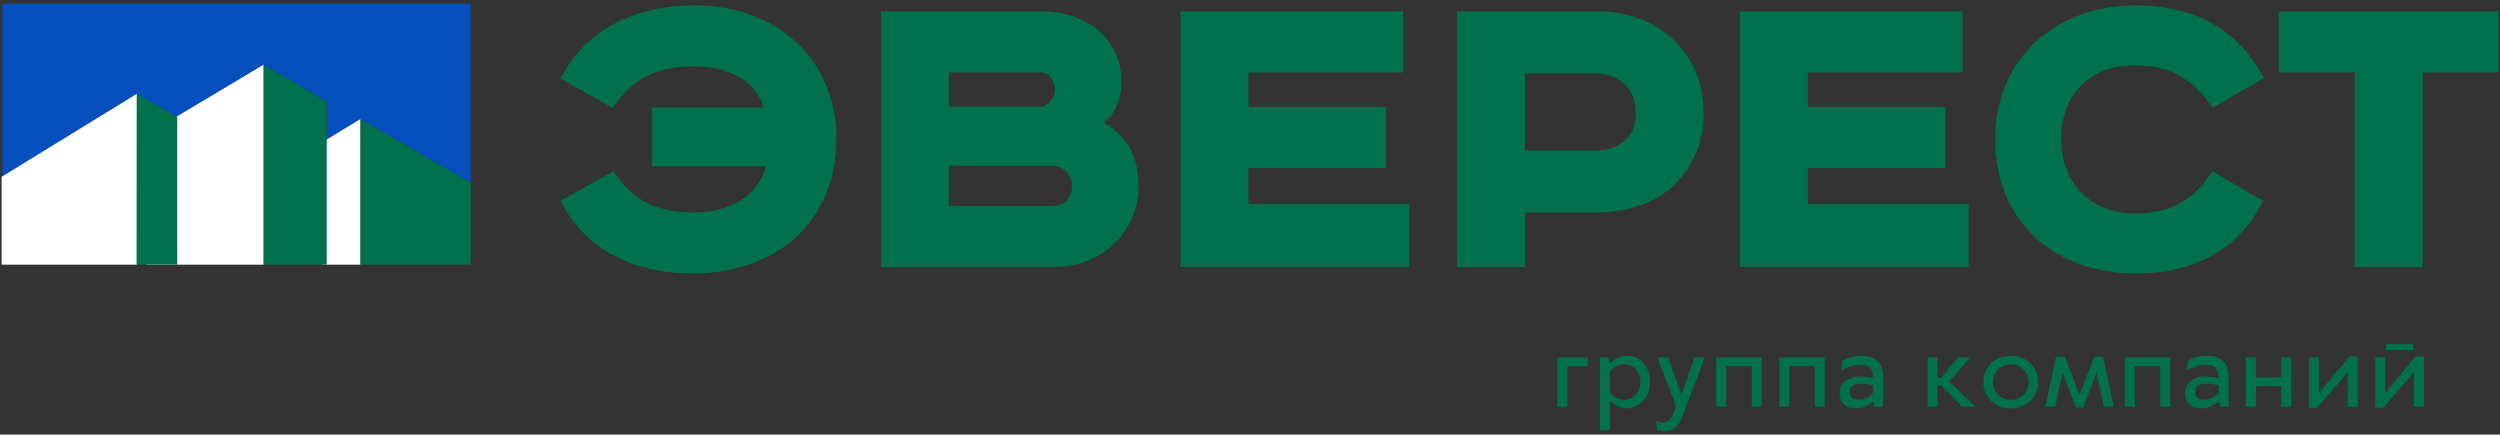
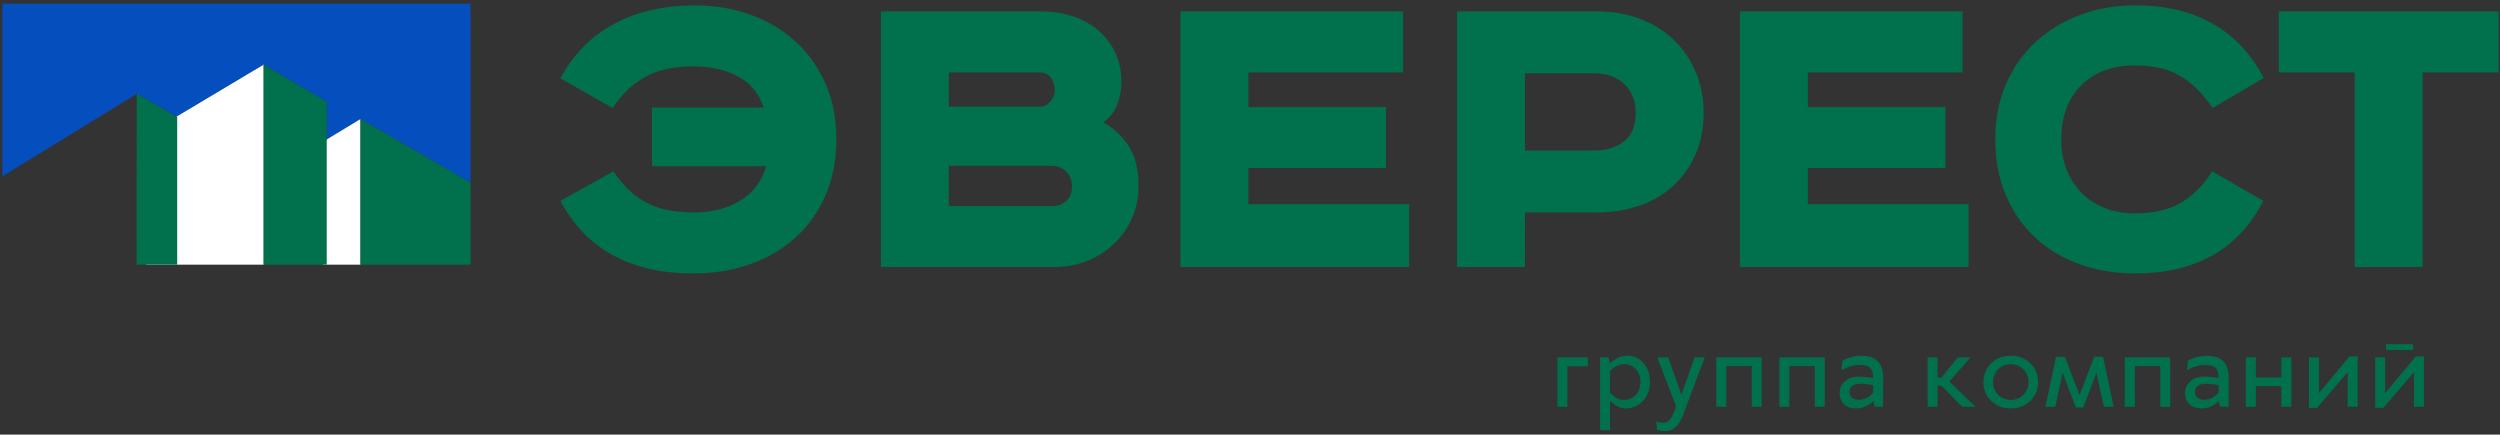
<svg xmlns="http://www.w3.org/2000/svg" width="650" height="113" viewBox="0 0 650 113" fill="none">
  <rect x="0" y="0" width="650" height="113" fill="#333333" stroke="none" />
  <path fill-rule="evenodd" clip-rule="evenodd" d="M649.629 2.957V18.82H629.888V69.418H612.221V18.82H592.479V2.957H649.629ZM575.277 28.075C572.864 24.469 570.121 21.725 567.046 19.842C563.972 17.959 559.944 17.018 554.963 17.018C549.203 17.018 544.592 18.74 541.129 22.186C537.665 25.631 535.933 30.318 535.933 36.247C535.933 39.132 536.401 41.756 537.334 44.12C538.269 46.482 539.572 48.506 541.245 50.188C542.919 51.871 544.923 53.173 547.258 54.094C549.594 55.016 552.161 55.477 554.963 55.477C559.867 55.477 563.894 54.556 567.046 52.712C570.198 50.869 572.903 48.145 575.16 44.54L588.469 52.231C585.201 58.561 580.783 63.288 575.219 66.413C569.654 69.538 562.979 71.1 555.197 71.1C549.982 71.1 545.156 70.299 540.72 68.697C536.264 67.094 532.431 64.791 529.182 61.786C525.933 58.782 523.384 55.116 521.535 50.79C519.687 46.463 518.772 41.615 518.772 36.247C518.772 30.879 519.706 26.052 521.594 21.765C523.481 17.479 526.069 13.833 529.357 10.829C532.646 7.824 536.498 5.5 540.895 3.858C545.293 2.215 550.06 1.394 555.197 1.394C570.763 1.394 581.892 7.683 588.586 20.263L575.277 28.075ZM396.491 39.132H414.588C417.713 39.132 420.278 38.329 422.28 36.728C424.282 35.127 425.285 32.681 425.285 29.397C425.285 26.192 424.282 23.667 422.28 21.825C420.278 19.984 417.71 19.061 414.588 19.061H396.491V39.132ZM415.229 2.957C419.235 2.957 422.944 3.595 426.346 4.879C429.731 6.156 432.661 7.961 435.099 10.288C437.526 12.605 439.448 15.397 440.849 18.64C442.249 21.884 442.952 25.471 442.952 29.397C442.952 33.323 442.249 36.89 440.849 40.093C439.448 43.297 437.543 46.022 435.099 48.266C432.655 50.509 429.751 52.231 426.346 53.433C422.941 54.635 419.252 55.237 415.249 55.237H396.491V69.418H378.824V2.957H415.229ZM364.809 2.957V18.82H324.586V27.834H360.362V43.699H324.586V53.073H366.371V69.418H306.918V2.957H364.809ZM246.707 53.554H273.783C275.145 53.554 276.303 53.107 277.268 52.211C278.225 51.325 278.711 50.068 278.711 48.446C278.711 46.904 278.204 45.626 277.208 44.62C276.203 43.604 274.904 43.098 273.302 43.098H246.707V53.554ZM246.707 27.714H270.658C271.539 27.714 272.362 27.253 273.122 26.332C273.883 25.412 274.264 24.389 274.264 23.267C274.264 22.386 273.962 21.424 273.363 20.383C272.762 19.342 271.658 18.82 270.057 18.82H246.707V27.714ZM270.779 2.957C273.743 2.957 276.507 3.397 279.071 4.278C281.636 5.16 283.839 6.402 285.681 8.004C287.523 9.606 288.967 11.53 290.008 13.773C291.049 16.016 291.57 18.54 291.57 21.345C291.57 23.428 291.19 25.41 290.429 27.293C289.667 29.176 288.486 30.679 286.883 31.8C289.768 33.483 292.011 35.627 293.613 38.23C295.216 40.834 296.017 44.259 296.017 48.506C296.017 51.391 295.456 54.114 294.335 56.678C293.213 59.242 291.67 61.466 289.707 63.349C287.745 65.231 285.44 66.714 282.797 67.795C280.154 68.876 277.307 69.418 274.264 69.418H229.04V2.957H270.779ZM198.584 27.954C197.302 24.229 195.038 21.525 191.793 19.822C188.548 18.119 184.722 17.258 180.315 17.258C175.268 17.258 171.101 18.16 167.816 19.962C164.531 21.765 161.687 24.469 159.283 28.075L145.703 20.383C149.068 14.093 153.735 9.366 159.704 6.181C165.673 2.996 172.664 1.394 180.676 1.394C185.884 1.394 190.731 2.215 195.219 3.858C199.705 5.5 203.591 7.824 206.876 10.829C210.161 13.833 212.745 17.479 214.628 21.765C216.511 26.052 217.452 30.879 217.452 36.247C217.452 41.615 216.511 46.463 214.628 50.79C212.745 55.116 210.141 58.782 206.816 61.786C203.491 64.791 199.545 67.094 194.977 68.697C190.411 70.299 185.483 71.1 180.195 71.1C172.184 71.1 165.272 69.538 159.464 66.413C153.655 63.288 149.068 58.561 145.703 52.231L159.524 44.54C161.847 48.145 164.632 50.83 167.876 52.592C171.121 54.355 175.268 55.237 180.315 55.237C185.043 55.237 189.089 54.215 192.454 52.171C195.819 50.128 198.063 47.144 199.184 43.218H169.499V27.954H198.584ZM510.26 2.957V18.82H470.037V27.834H505.813V43.699H470.037V53.073H511.823V69.418H452.37V2.957H510.26Z" fill="#00704D" />
  <path fill-rule="evenodd" clip-rule="evenodd" d="M122.341 47.511V0.951H0.617V45.848L35.552 24.402V24.352L35.592 24.376L35.607 24.368V24.385L38.95 26.32V26.313L45.891 30.331L68.5 16.835V16.768L68.556 16.801L68.612 16.768V16.834L84.945 26.472V36.267L93.73 30.939V30.936L93.732 30.937L93.735 30.936V30.939L122.341 47.511Z" fill="#044EBD" />
  <path fill-rule="evenodd" clip-rule="evenodd" d="M93.735 68.808V30.936L83.911 36.894V68.808H93.735Z" fill="white" />
  <path fill-rule="evenodd" clip-rule="evenodd" d="M93.73 68.808V30.936L122.355 47.52V68.808H93.73Z" fill="#00704D" />
  <path fill-rule="evenodd" clip-rule="evenodd" d="M68.612 68.808V16.769L38.009 35.036V68.808H68.612Z" fill="white" />
-   <path fill-rule="evenodd" clip-rule="evenodd" d="M35.607 68.808V24.368L0.424 45.967V68.808H35.607Z" fill="white" />
  <path fill-rule="evenodd" clip-rule="evenodd" d="M38.95 26.32V26.313L46.071 30.436V68.808H42.639H38.95H35.519L35.551 24.352L38.95 26.32Z" fill="#00704D" />
  <path fill-rule="evenodd" clip-rule="evenodd" d="M68.5 68.808V16.769L84.945 26.472V68.808H68.5Z" fill="#00704D" />
  <path d="M404.929 105.745V92.924H412.82V95.224H407.518V105.745H404.929ZM423.004 92.484C424.759 92.484 426.192 93.119 427.313 94.394C428.437 95.663 428.995 97.314 428.995 99.341C428.995 100.335 428.827 101.26 428.496 102.117C428.165 102.979 427.716 103.7 427.149 104.285C426.582 104.87 425.92 105.328 425.162 105.664C424.405 106.004 423.611 106.176 422.777 106.185C421.299 106.194 419.911 105.514 418.619 104.149V111.846H416.029V92.924H418.219L418.564 94.453C420.029 93.142 421.507 92.484 423.004 92.484ZM422.287 103.977C423.471 103.977 424.473 103.541 425.29 102.67C426.102 101.795 426.509 100.688 426.509 99.341C426.509 97.94 426.111 96.82 425.308 95.972C424.505 95.128 423.507 94.702 422.31 94.702C420.94 94.702 419.707 95.273 418.619 96.416V102.117C419.698 103.36 420.922 103.977 422.287 103.977ZM440.598 92.924H443.229L438.299 106.036L437.905 107.129C437.574 108.086 437.215 108.898 436.826 109.564C436.436 110.235 436.032 110.748 435.619 111.106C435.202 111.465 434.794 111.719 434.394 111.873C433.995 112.022 433.574 112.095 433.133 112.095C432.426 112.095 431.655 111.986 430.82 111.764L430.634 109.533C431.292 109.782 431.941 109.904 432.589 109.904C433.687 109.904 434.612 108.866 435.365 106.793L435.778 105.573L430.888 92.924H433.732L437.147 102.571H437.184L440.598 92.924ZM446.225 105.745V92.924H458.035V105.745H455.445V95.169H448.828V105.745H446.225ZM462.627 105.745V92.924H474.437V105.745H471.847V95.169H465.23V105.745H462.627ZM483.981 92.498C487.741 92.498 489.619 94.385 489.619 98.158L489.605 105.745H487.383L487.065 104.258C486.489 104.852 485.805 105.319 485.015 105.664C484.221 106.013 483.401 106.185 482.548 106.185C481.229 106.185 480.19 105.827 479.432 105.106C478.675 104.389 478.298 103.41 478.298 102.172C478.298 100.929 478.761 99.913 479.686 99.115C480.612 98.317 481.805 97.918 483.265 97.918C484.294 97.918 485.541 98.031 487.011 98.253V98.158C487.011 97.051 486.771 96.226 486.289 95.686C485.805 95.147 484.907 94.874 483.587 94.874C482.072 94.874 480.476 95.328 478.802 96.23L479.029 93.772C480.602 92.924 482.258 92.498 483.981 92.498ZM483.36 103.94C484.049 103.94 484.716 103.772 485.351 103.441C485.99 103.106 486.543 102.643 487.011 102.049V100.112C485.864 99.899 484.779 99.79 483.773 99.79C482.825 99.79 482.104 99.963 481.619 100.298C481.133 100.634 480.884 101.178 480.875 101.931C480.865 102.525 481.074 103.006 481.501 103.382C481.923 103.754 482.544 103.94 483.36 103.94ZM510.152 105.745L504.733 100.244H503.762V105.745H501.172V92.924H503.762V98.172H504.76L509.064 92.924H512.333L506.832 99.219L513.636 105.745H510.152ZM527.869 104.235C526.518 105.537 524.822 106.185 522.781 106.185C520.744 106.185 519.053 105.537 517.706 104.235C516.359 102.938 515.688 101.305 515.688 99.341C515.688 98.049 515.992 96.879 516.604 95.831C517.216 94.788 518.064 93.967 519.148 93.373C520.232 92.784 521.448 92.484 522.794 92.484C524.826 92.484 526.518 93.137 527.869 94.444C529.226 95.75 529.906 97.382 529.906 99.341C529.906 101.305 529.226 102.938 527.869 104.235ZM522.822 103.963C524.114 103.963 525.203 103.523 526.083 102.643C526.967 101.763 527.407 100.661 527.407 99.341C527.407 98.022 526.962 96.92 526.078 96.031C525.194 95.147 524.1 94.702 522.808 94.702C521.498 94.702 520.4 95.147 519.515 96.031C518.627 96.92 518.186 98.022 518.186 99.341C518.186 100.661 518.631 101.763 519.52 102.643C520.409 103.523 521.511 103.963 522.822 103.963ZM546.797 92.765L549.551 105.745H546.997L545.06 96.924L541.645 105.959H539.732L536.303 96.924L536.289 96.897V96.924L534.362 105.745H531.813L534.561 92.765H536.861L540.648 102.611L540.689 102.634L540.729 102.611L544.489 92.765H546.797ZM552.451 105.745V92.924H564.261V105.745H561.671V95.169H555.055V105.745H552.451ZM573.805 92.498C577.565 92.498 579.443 94.385 579.443 98.158L579.429 105.745H577.207L576.89 104.258C576.314 104.852 575.629 105.319 574.84 105.664C574.046 106.013 573.225 106.185 572.372 106.185C571.053 106.185 570.014 105.827 569.257 105.106C568.499 104.389 568.123 103.41 568.123 102.172C568.123 100.929 568.586 99.913 569.511 99.115C570.436 98.317 571.629 97.918 573.089 97.918C574.118 97.918 575.366 98.031 576.835 98.253V98.158C576.835 97.051 576.595 96.226 576.114 95.686C575.629 95.147 574.73 94.874 573.411 94.874C571.896 94.874 570.3 95.328 568.626 96.23L568.853 93.772C570.427 92.924 572.082 92.498 573.805 92.498ZM573.185 103.94C573.873 103.94 574.54 103.772 575.175 103.441C575.814 103.106 576.368 102.643 576.835 102.049V100.112C575.688 99.899 574.604 99.79 573.597 99.79C572.649 99.79 571.928 99.963 571.443 100.298C570.957 100.634 570.708 101.178 570.699 101.931C570.69 102.525 570.899 103.006 571.325 103.382C571.747 103.754 572.368 103.94 573.185 103.94ZM583.912 105.745V92.924H586.516V98.158H593.133V92.924H595.75V105.745H593.133V100.403H586.516V105.745H583.912ZM610.864 92.67H612.991V105.745H610.383L610.41 96.766L602.442 106.027H600.328V92.924H602.918V102.212L610.864 92.67ZM627.397 89.495V90.997H620.367V89.495H627.397ZM628.1 92.67H630.228V105.745H627.62L627.647 96.766L619.678 106.027H617.565V92.924H620.154V102.212L628.1 92.67Z" fill="#00704D" />
</svg>